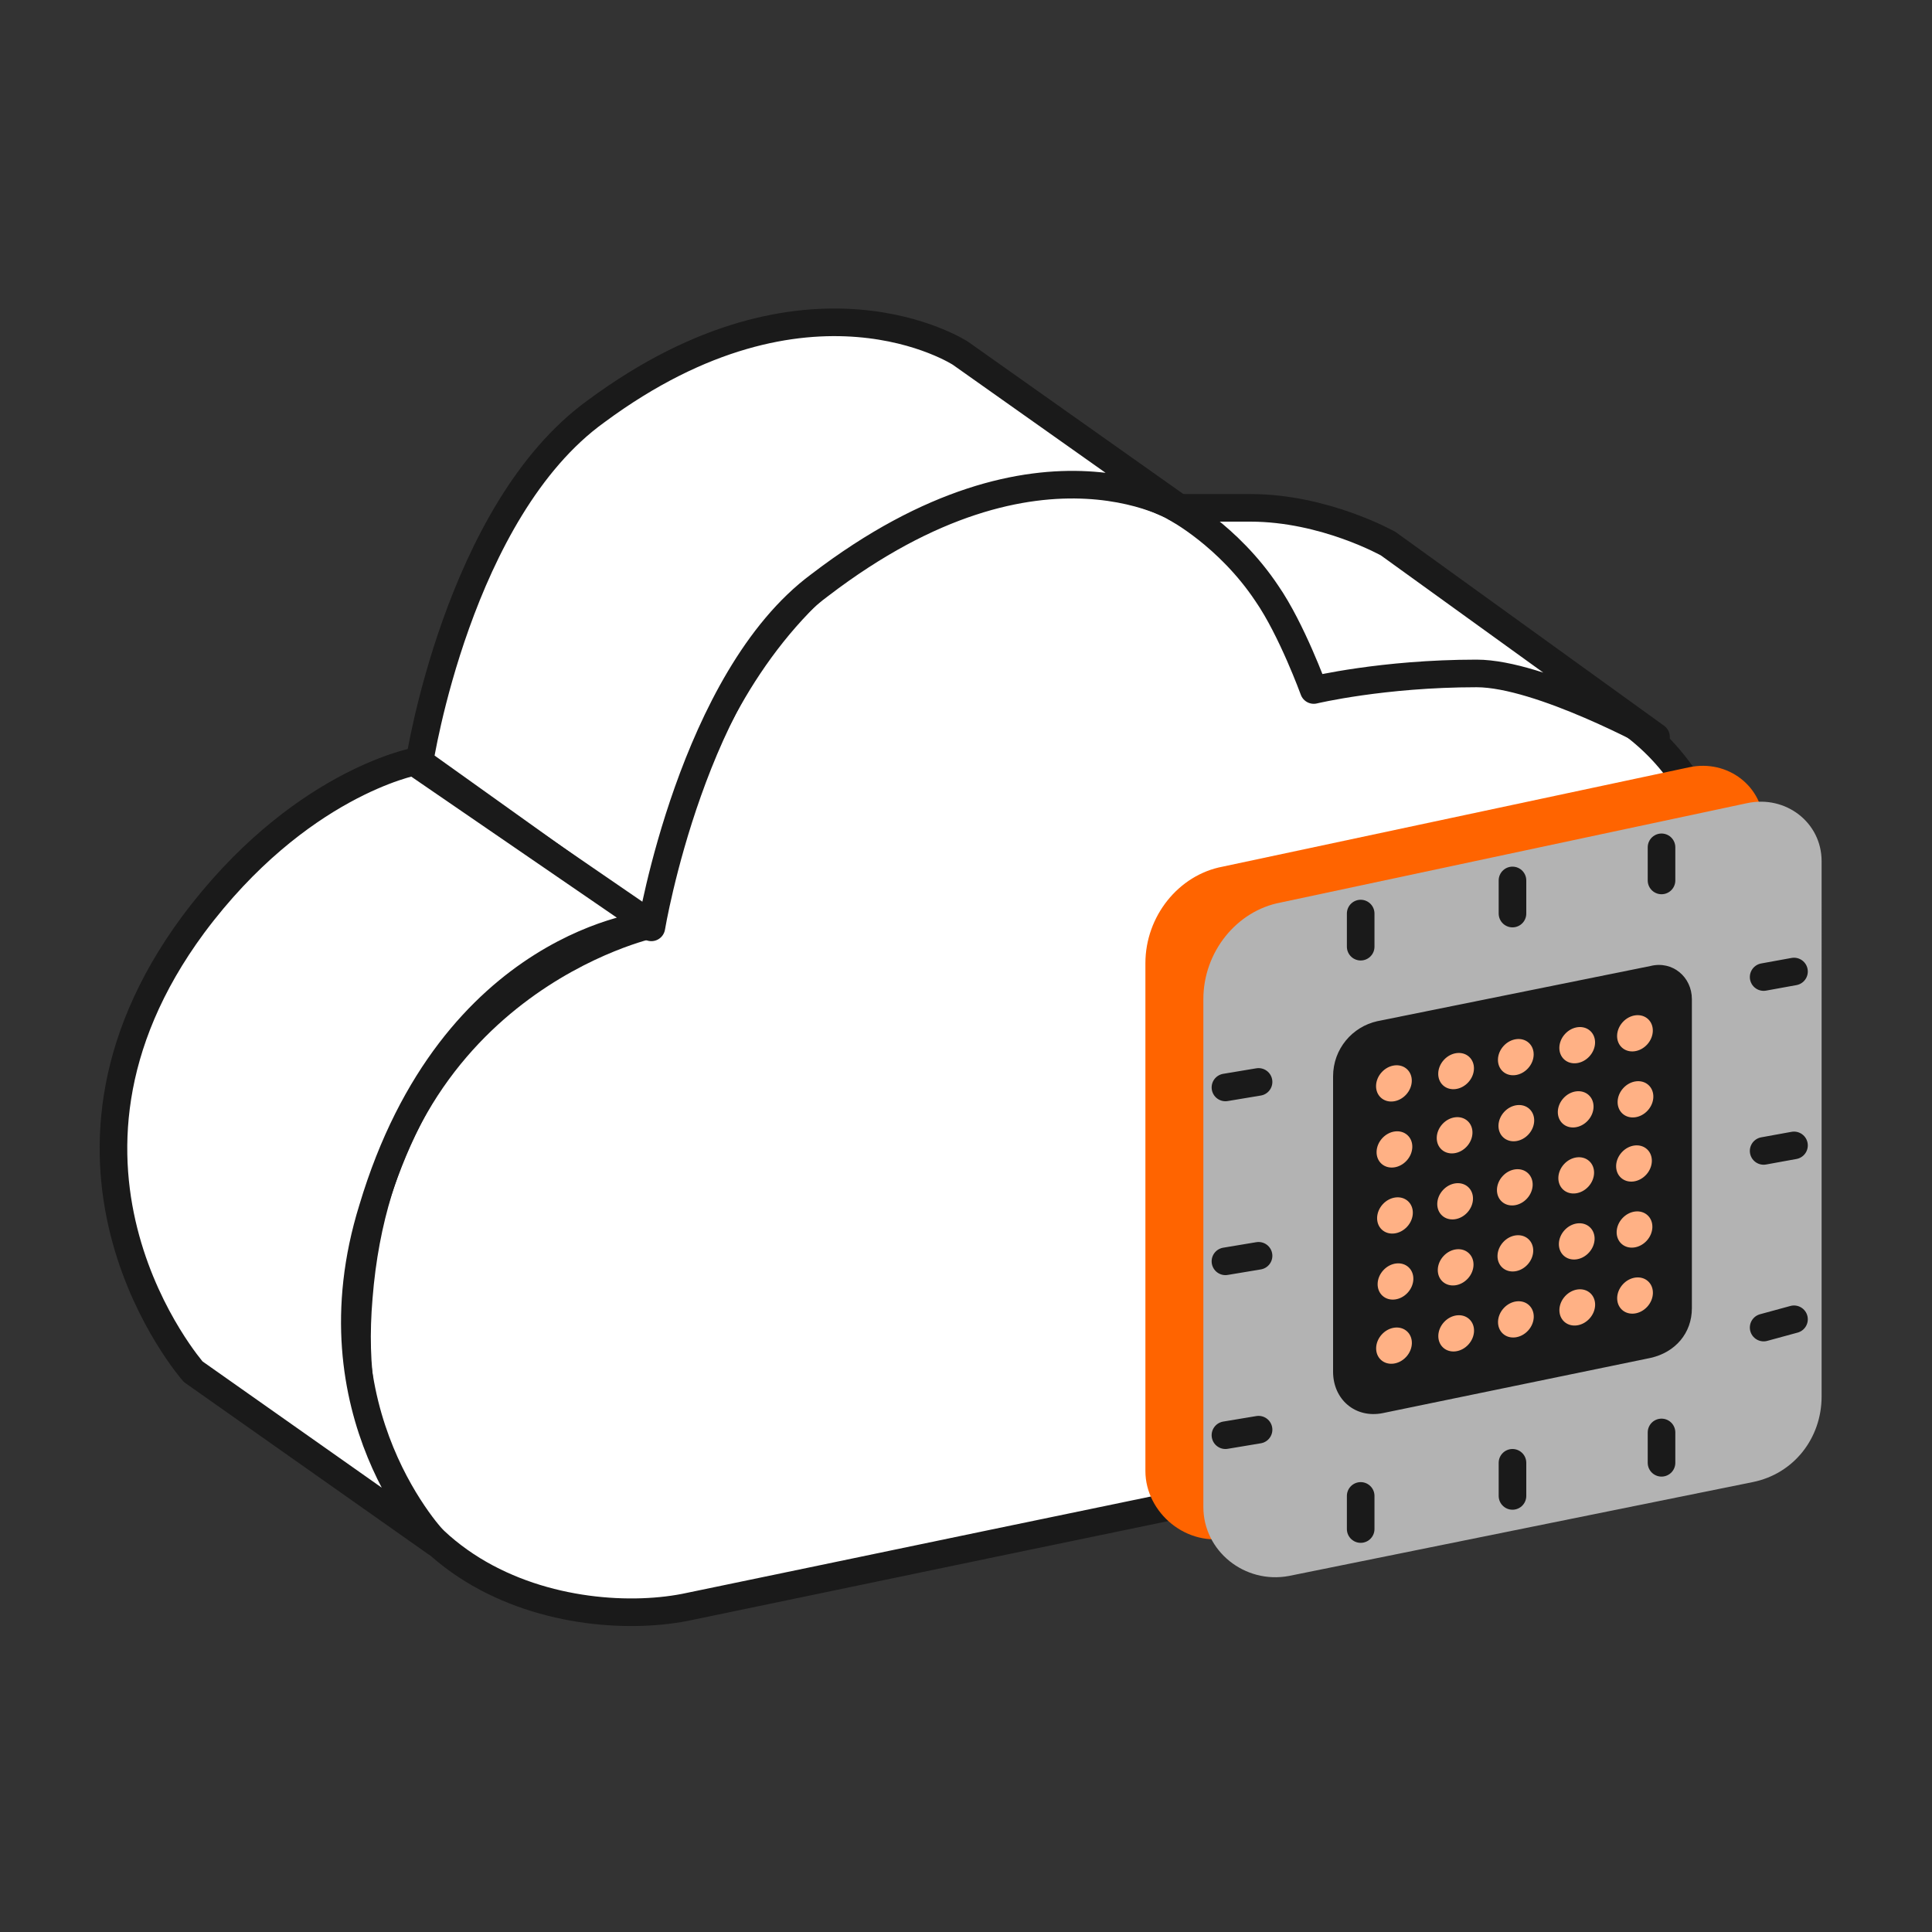
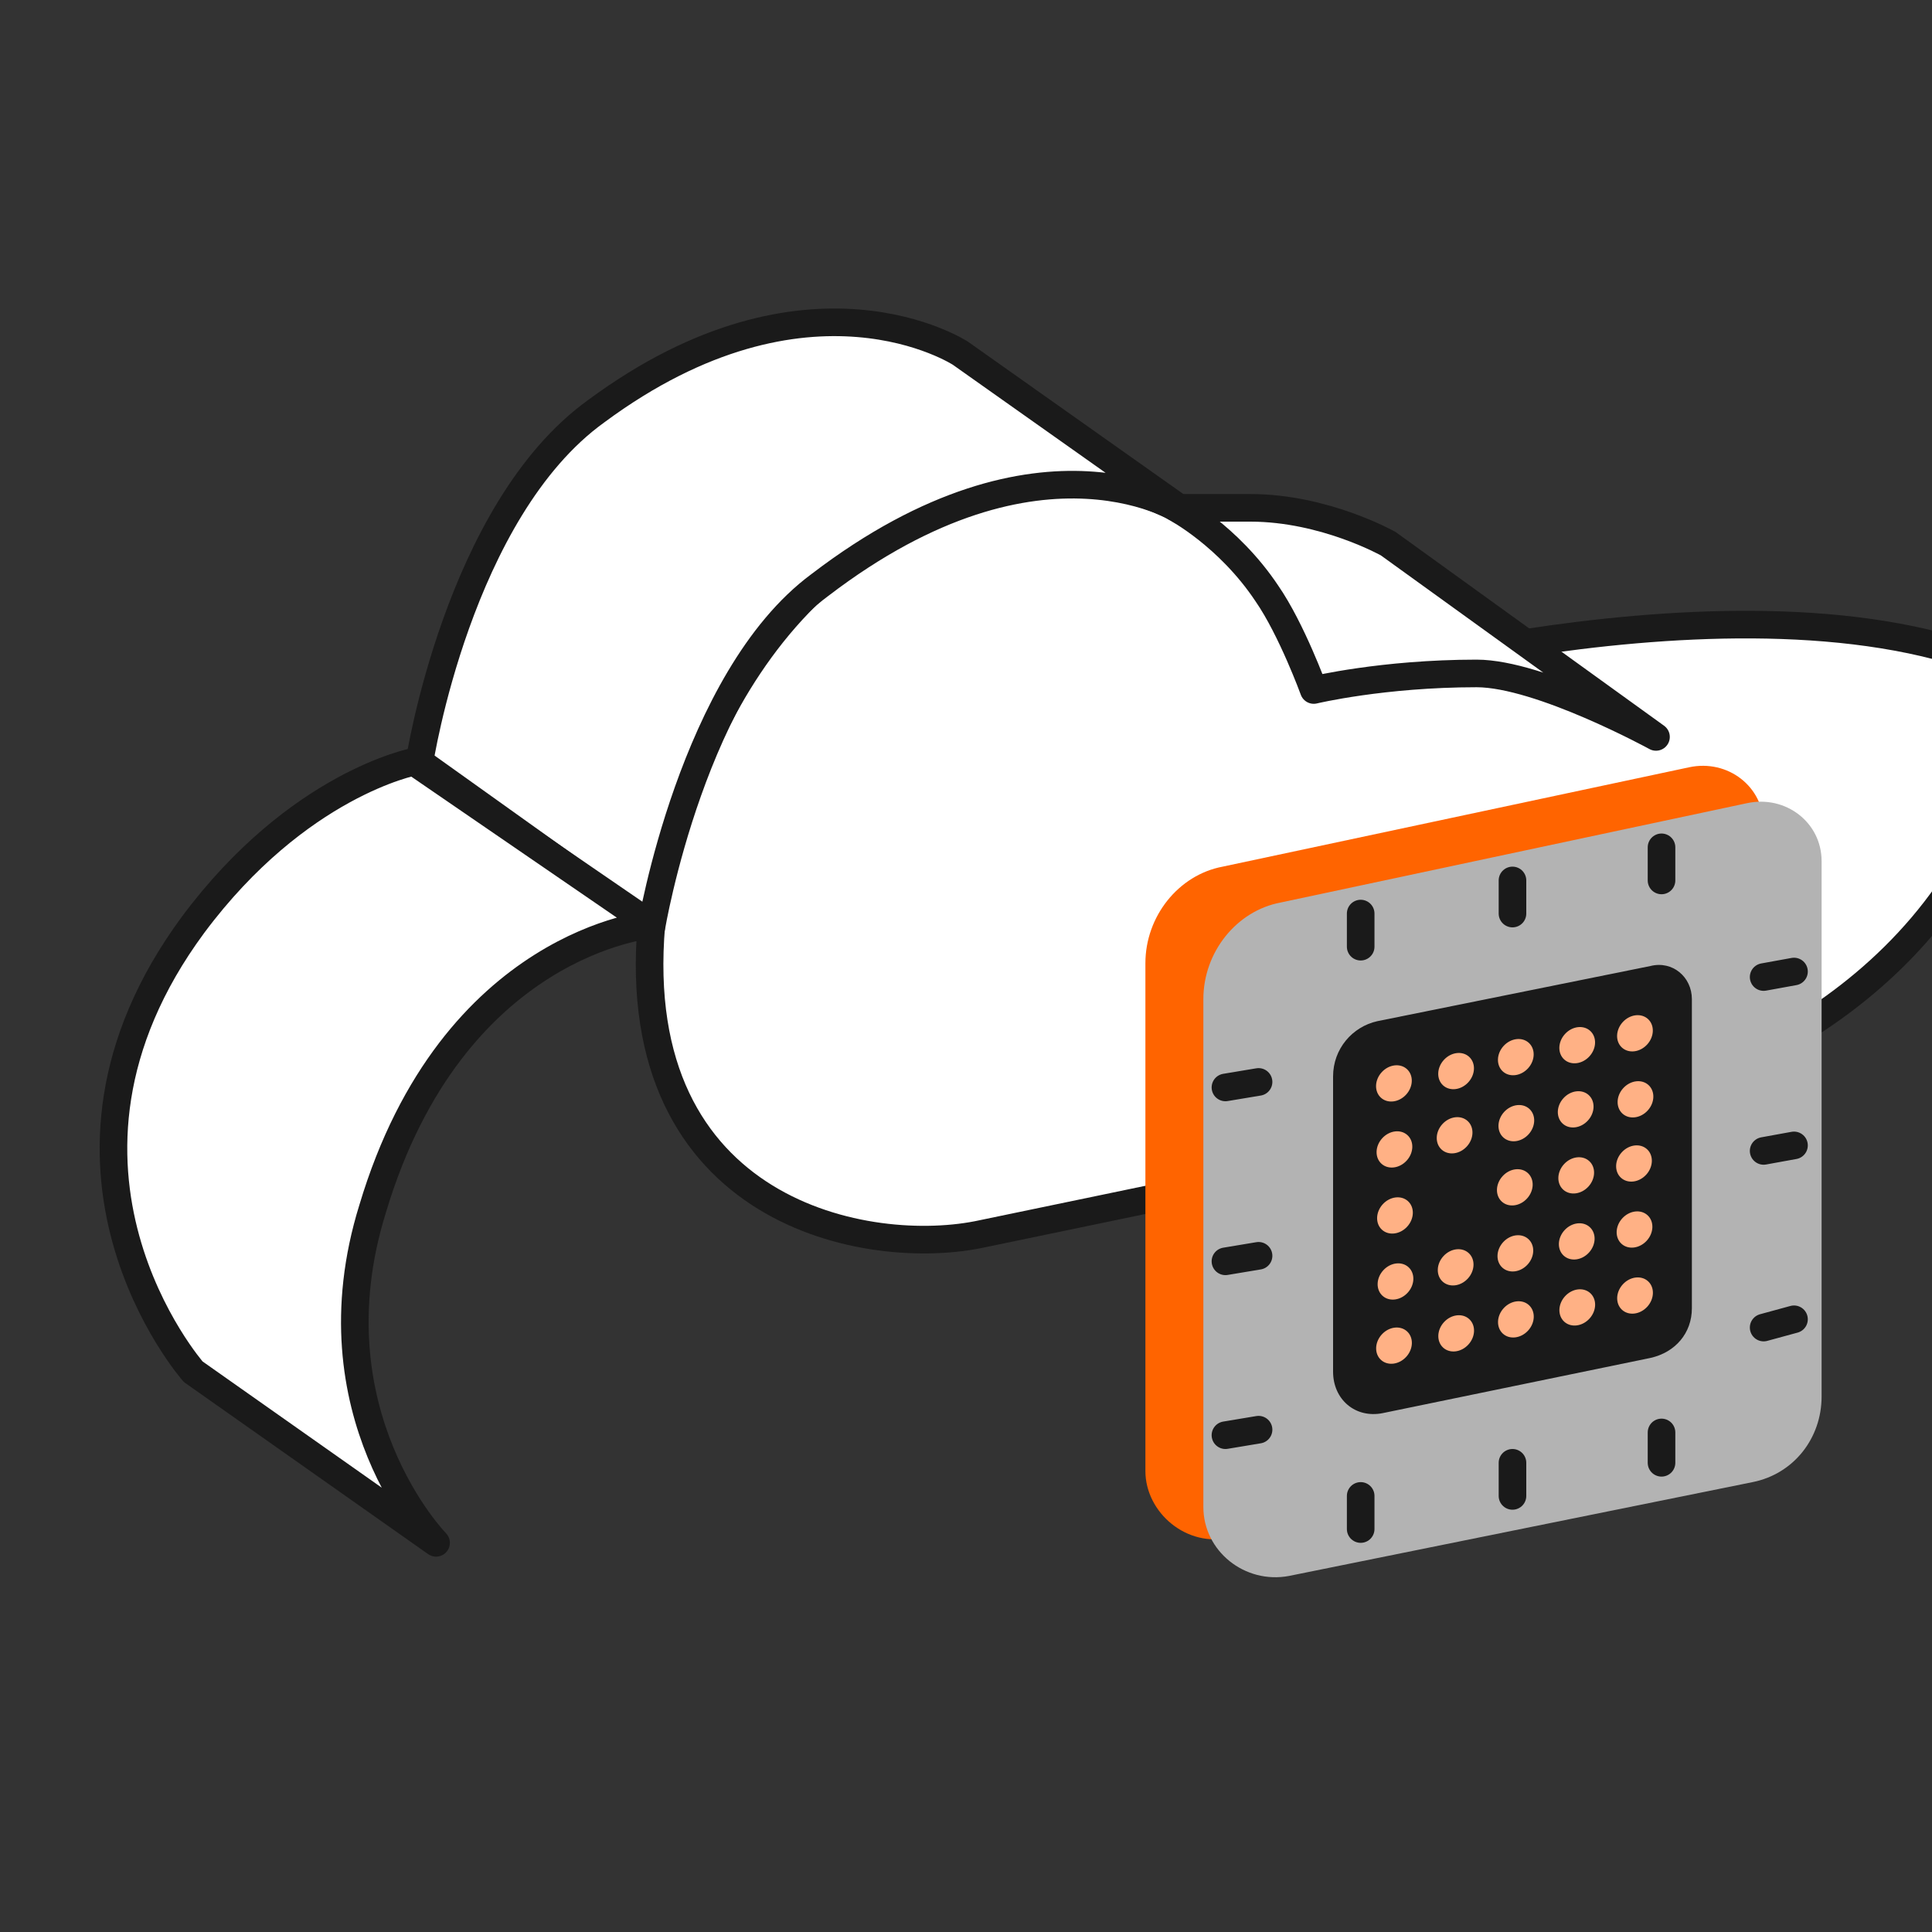
<svg xmlns="http://www.w3.org/2000/svg" version="1.1" id="Layer_1" x="0px" y="0px" viewBox="0 0 70 70" style="enable-background:new 0 0 70 70;" xml:space="preserve">
  <rect x="0" y="0" width="70" height="70" fill="#333333" stroke="none" />
  <style type="text/css">
	.st0{fill:#FFFFFF;stroke:#1A1A1A;stroke-linecap:round;stroke-linejoin:round;stroke-miterlimit:10;}
	.st1{fill:#FF6400;}
	.st2{fill:#B3B3B3;}
	.st3{fill:#1A1A1A;}
	.st4{fill:#FFB185;}
	.st5{fill:none;stroke:#1A1A1A;stroke-linecap:round;stroke-linejoin:round;stroke-miterlimit:10;}
</style>
  <g>
    <g>
-       <path class="st0" d="M47.7,24.9c0,0-3.3-11.6-15-5.8c-7.8,3.8-9.1,14.4-9.1,14.4s-9.7,2.1-10.6,13.5c-0.9,10.5,7.9,12.1,12,11.2    c3.4-0.7,18.2-3.8,23.2-4.8c4.9-1,13.6-5.3,14.6-15.3C64.5,20,47.7,24.9,47.7,24.9z" />
+       <path class="st0" d="M47.7,24.9c0,0-3.3-11.6-15-5.8c-7.8,3.8-9.1,14.4-9.1,14.4c-0.9,10.5,7.9,12.1,12,11.2    c3.4-0.7,18.2-3.8,23.2-4.8c4.9-1,13.6-5.3,14.6-15.3C64.5,20,47.7,24.9,47.7,24.9z" />
      <path class="st0" d="M43,18.6l-8.2-5.8c0,0-5.5-3.6-13.2,2.1c-5,3.6-6.4,12.7-6.4,12.7l8.4,6c0,0,1.5-9,6.1-12.4    C37.8,15,43,18.6,43,18.6z" />
      <path class="st0" d="M23.6,33.5L15,27.6c0,0-4.2,0.8-8,5.9c-6.5,8.8,0,16.2,0,16.2l8.8,6.2c0,0-4.6-4.7-2.3-12.1    C16.4,34.1,23.6,33.5,23.6,33.5z" />
      <path class="st0" d="M60,26.7l-9.7-7c0,0-2.3-1.3-5-1.3c-2.7,0-2.7,0-2.7,0s1.9,1,3.3,3.1c0.9,1.3,1.7,3.5,1.7,3.5    s2.5-0.6,5.9-0.6C55.8,24.4,60,26.7,60,26.7z" />
    </g>
    <path class="st1" d="M44.6,55.7l16.8-3.4c1.5-0.3,2.5-1.6,2.5-3.1V29.9c0-1.4-1.3-2.4-2.7-2.1l-16.9,3.6c-1.6,0.3-2.8,1.8-2.8,3.5   v18.4C41.5,54.8,43,56.1,44.6,55.7z" />
    <path class="st2" d="M46.7,57.1l16.8-3.4c1.5-0.3,2.5-1.6,2.5-3.1V31.2c0-1.4-1.3-2.4-2.7-2.1l-16.9,3.6c-1.6,0.3-2.8,1.8-2.8,3.5   v18.4C43.6,56.2,45.1,57.4,46.7,57.1z" />
    <g>
      <path class="st3" d="M50.1,51.2l9.7-2c0.9-0.2,1.5-0.9,1.5-1.8V36.2c0-0.8-0.7-1.4-1.5-1.2L49.9,37c-0.9,0.2-1.6,1-1.6,2v10.7    C48.3,50.7,49.1,51.4,50.1,51.2z" />
      <g>
        <g>
          <ellipse transform="matrix(0.673 -0.74 0.74 0.673 -12.49 50.242)" class="st4" cx="50.5" cy="39.2" rx="0.7" ry="0.6" />
          <ellipse transform="matrix(0.673 -0.74 0.74 0.673 -11.422 51.693)" class="st4" cx="52.7" cy="38.8" rx="0.7" ry="0.6" />
          <ellipse transform="matrix(0.673 -0.74 0.74 0.673 -10.369 53.152)" class="st4" cx="54.9" cy="38.3" rx="0.7" ry="0.6" />
          <ellipse transform="matrix(0.673 -0.74 0.74 0.673 -9.329 54.616)" class="st4" cx="57.1" cy="37.9" rx="0.7" ry="0.6" />
          <ellipse transform="matrix(0.673 -0.74 0.74 0.673 -8.28 56.076)" class="st4" cx="59.2" cy="37.4" rx="0.7" ry="0.6" />
        </g>
        <g>
          <ellipse transform="matrix(0.673 -0.74 0.74 0.673 -14.247 51.019)" class="st4" cx="50.5" cy="41.6" rx="0.7" ry="0.6" />
          <ellipse transform="matrix(0.673 -0.74 0.74 0.673 -13.178 52.471)" class="st4" cx="52.7" cy="41.1" rx="0.7" ry="0.6" />
          <ellipse transform="matrix(0.673 -0.74 0.74 0.673 -12.126 53.929)" class="st4" cx="54.9" cy="40.7" rx="0.7" ry="0.6" />
          <ellipse transform="matrix(0.673 -0.74 0.74 0.673 -11.086 55.393)" class="st4" cx="57.1" cy="40.2" rx="0.7" ry="0.6" />
          <ellipse transform="matrix(0.673 -0.74 0.74 0.673 -10.037 56.853)" class="st4" cx="59.2" cy="39.8" rx="0.7" ry="0.6" />
        </g>
        <g>
          <ellipse transform="matrix(0.673 -0.74 0.74 0.673 -16.004 51.796)" class="st4" cx="50.5" cy="44" rx="0.7" ry="0.6" />
-           <ellipse transform="matrix(0.673 -0.74 0.74 0.673 -14.935 53.248)" class="st4" cx="52.7" cy="43.5" rx="0.7" ry="0.6" />
          <ellipse transform="matrix(0.673 -0.74 0.74 0.673 -13.883 54.706)" class="st4" cx="54.9" cy="43" rx="0.7" ry="0.6" />
          <ellipse transform="matrix(0.673 -0.74 0.74 0.673 -12.843 56.17)" class="st4" cx="57.1" cy="42.6" rx="0.7" ry="0.6" />
          <ellipse transform="matrix(0.673 -0.74 0.74 0.673 -11.793 57.63)" class="st4" cx="59.2" cy="42.1" rx="0.7" ry="0.6" />
        </g>
        <g>
          <ellipse transform="matrix(0.673 -0.74 0.74 0.673 -17.761 52.573)" class="st4" cx="50.5" cy="46.4" rx="0.7" ry="0.6" />
          <ellipse transform="matrix(0.673 -0.74 0.74 0.673 -16.692 54.025)" class="st4" cx="52.7" cy="45.9" rx="0.7" ry="0.6" />
          <ellipse transform="matrix(0.673 -0.74 0.74 0.673 -15.639 55.483)" class="st4" cx="54.9" cy="45.4" rx="0.7" ry="0.6" />
          <ellipse transform="matrix(0.673 -0.74 0.74 0.673 -14.6 56.947)" class="st4" cx="57.1" cy="45" rx="0.7" ry="0.6" />
          <ellipse transform="matrix(0.673 -0.74 0.74 0.673 -13.55 58.407)" class="st4" cx="59.2" cy="44.5" rx="0.7" ry="0.6" />
        </g>
        <g>
          <ellipse transform="matrix(0.673 -0.74 0.74 0.673 -19.517 53.35)" class="st4" cx="50.5" cy="48.7" rx="0.7" ry="0.6" />
          <ellipse transform="matrix(0.673 -0.74 0.74 0.673 -18.449 54.802)" class="st4" cx="52.7" cy="48.3" rx="0.7" ry="0.6" />
          <ellipse transform="matrix(0.673 -0.74 0.74 0.673 -17.396 56.26)" class="st4" cx="54.9" cy="47.8" rx="0.7" ry="0.6" />
          <ellipse transform="matrix(0.673 -0.74 0.74 0.673 -16.357 57.724)" class="st4" cx="57.1" cy="47.4" rx="0.7" ry="0.6" />
          <ellipse transform="matrix(0.673 -0.74 0.74 0.673 -15.307 59.184)" class="st4" cx="59.2" cy="46.9" rx="0.7" ry="0.6" />
        </g>
      </g>
    </g>
    <g>
      <line class="st5" x1="60.2" y1="30.7" x2="60.2" y2="31.9" />
      <line class="st5" x1="54.8" y1="31.9" x2="54.8" y2="33.1" />
      <line class="st5" x1="49.3" y1="33.1" x2="49.3" y2="34.3" />
    </g>
    <g>
      <line class="st5" x1="60.2" y1="51.9" x2="60.2" y2="53" />
      <line class="st5" x1="54.8" y1="53" x2="54.8" y2="54.2" />
      <line class="st5" x1="49.3" y1="54.2" x2="49.3" y2="55.4" />
    </g>
    <g>
      <line class="st5" x1="65" y1="35.2" x2="63.9" y2="35.4" />
      <line class="st5" x1="65" y1="41.5" x2="63.9" y2="41.7" />
      <line class="st5" x1="65" y1="47.8" x2="63.9" y2="48.1" />
    </g>
    <g>
      <line class="st5" x1="45.6" y1="39.2" x2="44.4" y2="39.4" />
      <line class="st5" x1="45.6" y1="45.5" x2="44.4" y2="45.7" />
      <line class="st5" x1="45.6" y1="51.8" x2="44.4" y2="52" />
    </g>
  </g>
</svg>